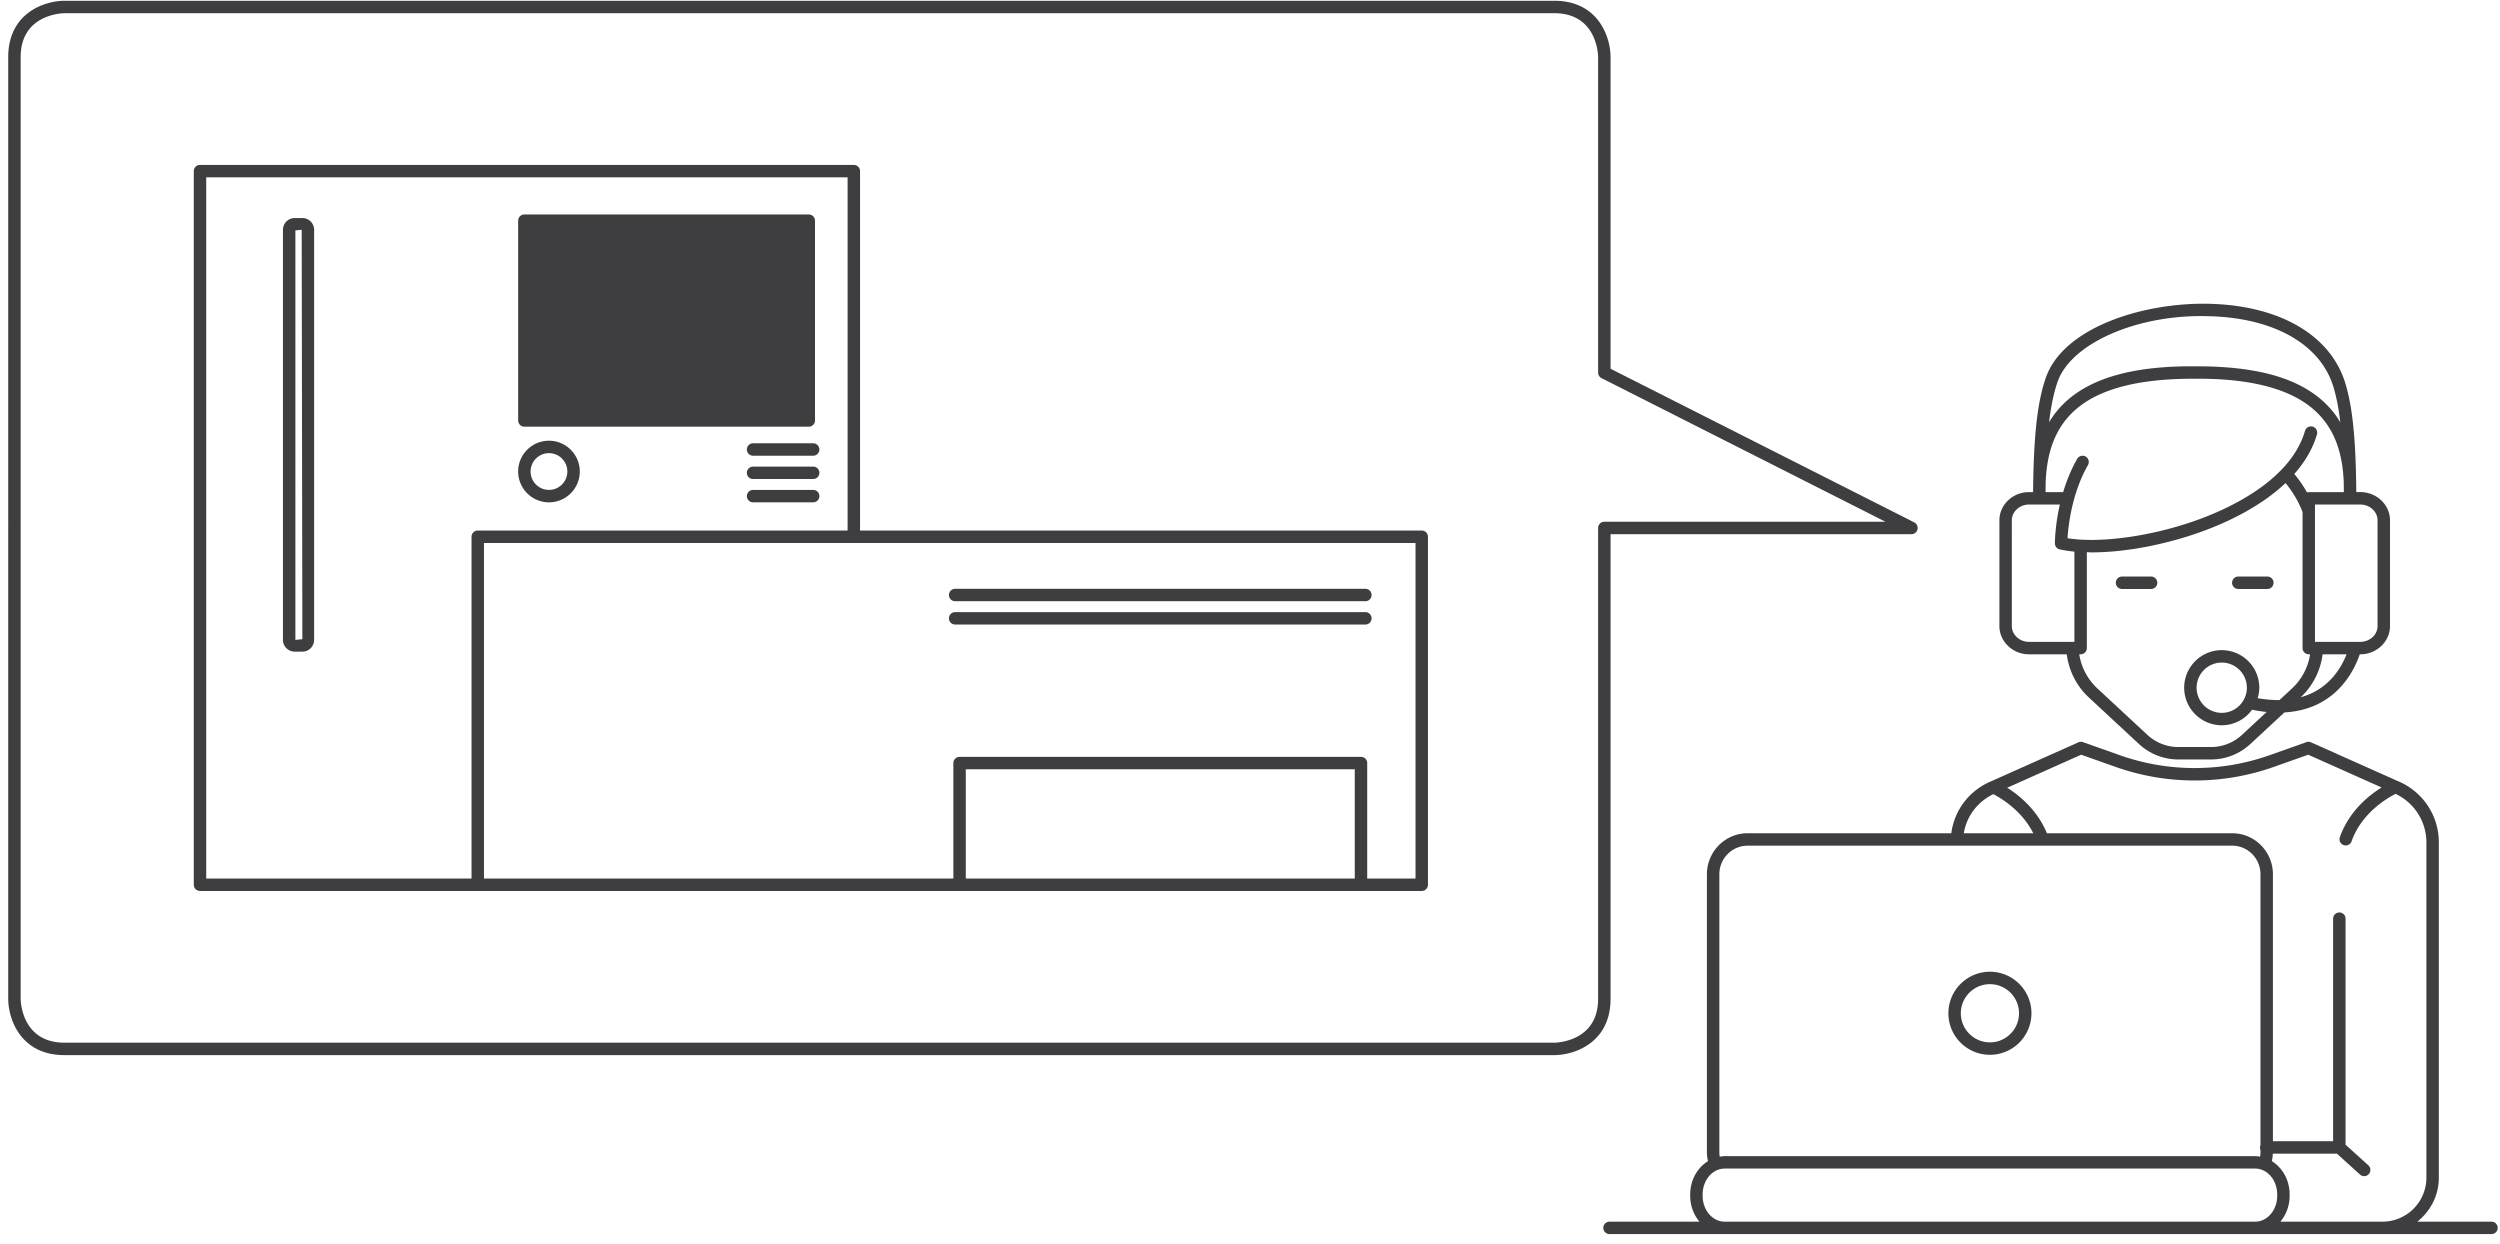
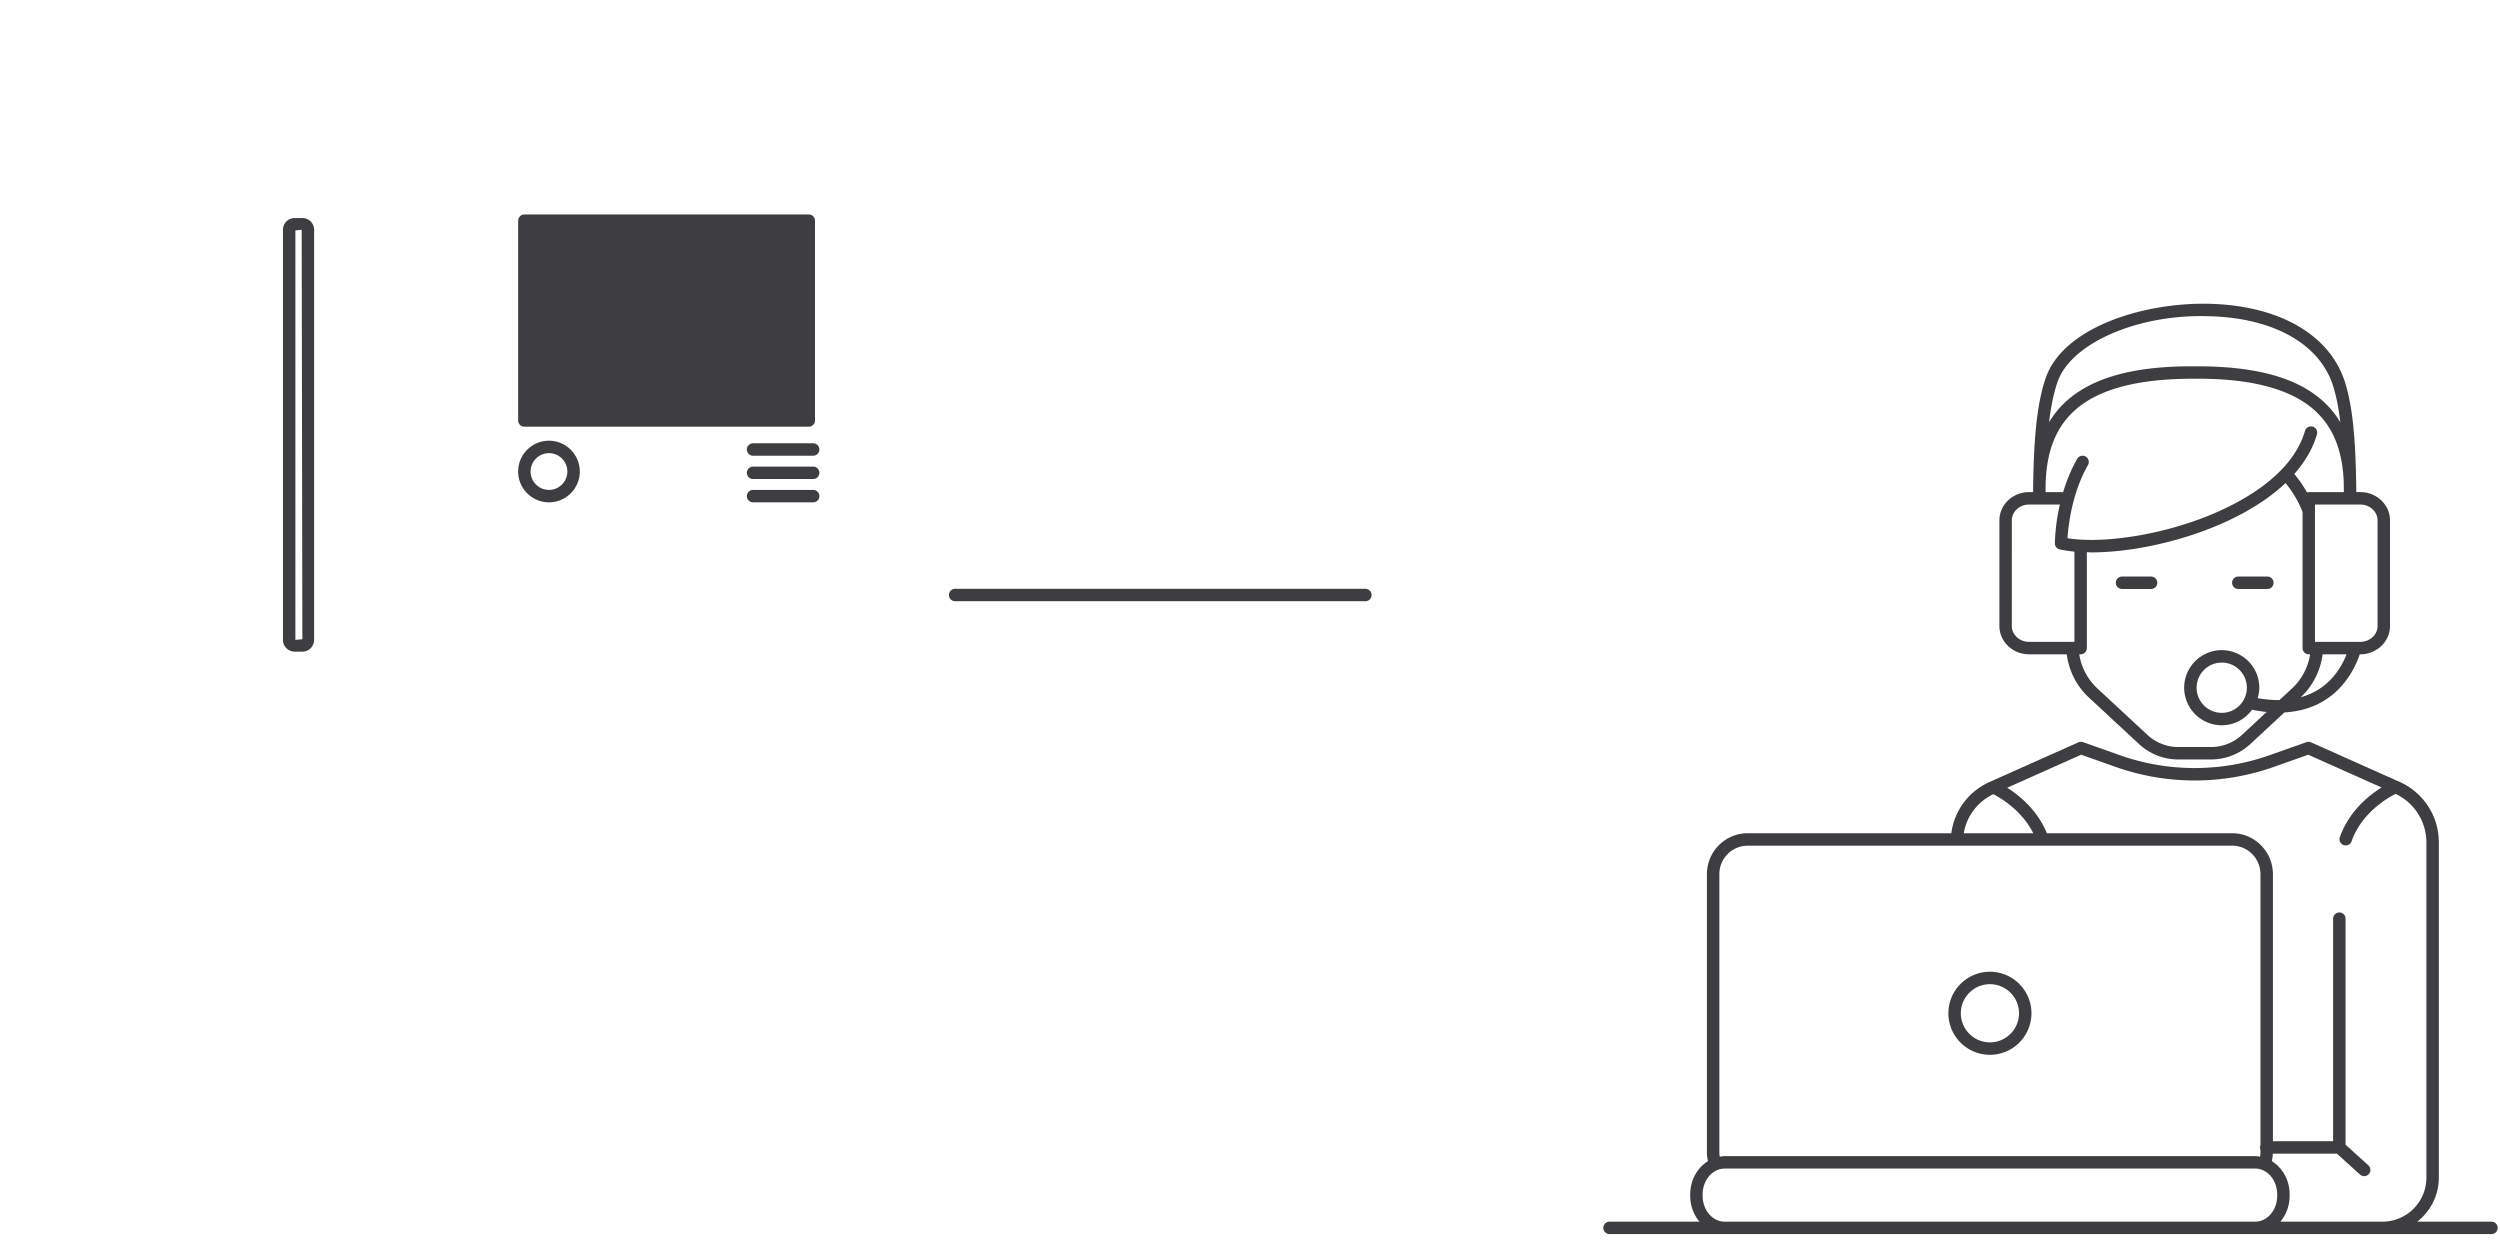
<svg xmlns="http://www.w3.org/2000/svg" width="201" height="100" viewBox="0 0 201 100">
  <g>
    <g>
-       <path fill="#3e3d40" d="M114.307 42.654a.5.5 0 0 1 .5.5v27.98a.5.5 0 0 1-.5.5H16.08a.5.5 0 0 1-.5-.5V13.758a.5.5 0 0 1 .5-.5h52.567a.5.5 0 0 1 .5.5v28.895zM16.58 70.635h21.332v-27.48c0-.277.223-.5.5-.5h29.735V14.26H16.58zm61.07 0h31.273V61.85H77.65zm36.158-26.98H38.911v26.98H76.65V61.35c0-.276.223-.5.5-.5h32.273c.277 0 .5.224.5.5v9.283h3.885z" />
-     </g>
+       </g>
    <g>
      <path fill="#3e3d40" d="M42.16 34.306h22.866a.5.5 0 0 0 .5-.5V17.744c0-.277-.223-.5-.5-.5H42.16a.5.5 0 0 0-.5.5v16.062a.5.5 0 0 0 .5.5z" />
    </g>
    <g>
      <path fill="#3e3d40" d="M24.31 17.531c.522 0 .946.424.946.945v32.971a.946.946 0 0 1-.945.945h-.616a.947.947 0 0 1-.946-.945V18.476c0-.521.425-.945.946-.945zm0 33.861l-.054-32.916-.507.05v32.921z" />
    </g>
    <g>
      <path fill="#3e3d40" d="M44.137 40.388a2.48 2.48 0 0 1-2.478-2.477 2.48 2.48 0 0 1 2.478-2.478 2.48 2.48 0 0 1 2.478 2.478 2.48 2.48 0 0 1-2.478 2.477zm0-3.955a1.48 1.48 0 0 0-1.478 1.478 1.48 1.48 0 0 0 1.478 1.477 1.48 1.48 0 0 0 1.478-1.477 1.48 1.48 0 0 0-1.478-1.478z" />
    </g>
    <g>
      <path fill="#3e3d40" d="M60.548 35.64a.5.5 0 0 0 0 1h4.831a.5.5 0 0 0 0-1z" />
    </g>
    <g>
      <path fill="#3e3d40" d="M65.38 37.514h-4.832a.5.5 0 0 0 0 1h4.831a.5.5 0 0 0 0-1z" />
    </g>
    <g>
      <path fill="#3e3d40" d="M65.38 39.388h-4.832a.5.5 0 0 0 0 1h4.831a.5.5 0 0 0 0-1z" />
    </g>
    <g>
      <path fill="#3e3d40" d="M76.795 48.339h32.98a.5.5 0 1 0 0-1h-32.98a.5.5 0 0 0 0 1z" />
    </g>
    <g>
-       <path fill="#3e3d40" d="M76.795 50.213h32.98a.5.5 0 1 0 0-1h-32.98a.5.5 0 0 0 0 1z" />
-     </g>
+       </g>
    <g>
      <path fill="#3e3d40" d="M179.958 47.354h2.337a.5.5 0 0 0 0-1h-2.337a.5.5 0 0 0 0 1z" />
    </g>
    <g>
      <path fill="#3e3d40" d="M172.948 46.354h-2.336a.5.5 0 0 0 0 1h2.336a.5.5 0 0 0 0-1z" />
    </g>
    <g>
      <path fill="#3e3d40" d="M200.315 98.221a.5.5 0 0 1 0 1h-70.907a.5.5 0 0 1 0-1h7.224a3.24 3.24 0 0 1-.74-2.075v-.118c0-1.153.582-2.148 1.43-2.674a3.27 3.27 0 0 1-.086-.71V70.29c0-1.818 1.467-3.297 3.27-3.297h16.379c.249-1.878 1.458-3.465 3.264-4.205l6.95-3.103a.5.5 0 0 1 .372-.016l2.969 1.052a18.061 18.061 0 0 0 12.027 0l2.97-1.052a.497.497 0 0 1 .37.016l6.966 3.11a5.323 5.323 0 0 1 3.309 4.947v26.944c0 1.436-.683 2.704-1.727 3.535zM160.258 63.85c-1.28.628-2.145 1.78-2.368 3.144h5.585c-.926-1.852-2.641-2.85-3.217-3.144zm-22.022 28.794c0 .12.013.237.03.354.13-.02.26-.045.397-.045h42.653c.135 0 .265.024.396.045.018-.117.03-.235.03-.354v-.193a.503.503 0 0 1 0-.388V70.29c0-1.266-1.018-2.297-2.27-2.297h-38.965c-1.252 0-2.271 1.031-2.271 2.297zm43.08 5.578c.977 0 1.77-.93 1.77-2.075v-.118c0-1.145-.793-2.076-1.77-2.076h-42.653c-.977 0-1.771.931-1.771 2.076v.118c0 1.144.794 2.075 1.77 2.075zm10.234 0a3.538 3.538 0 0 0 3.532-3.535V67.742c0-1.69-.966-3.194-2.475-3.915-.593.296-2.73 1.498-3.547 3.832a.5.5 0 0 1-.943-.33c.737-2.107 2.346-3.385 3.363-4.016l-5.898-2.634-2.781.985a19.074 19.074 0 0 1-12.695 0l-2.781-.985-5.946 2.656c.96.603 2.418 1.776 3.192 3.658h14.9c1.805 0 3.272 1.48 3.272 3.297v21.465h4.84V73.861a.5.5 0 1 1 1 0v18.172l1.835 1.66a.502.502 0 0 1-.336.871.502.502 0 0 1-.336-.129l-1.855-1.68h-5.158a3.263 3.263 0 0 1-.077.6c.849.525 1.43 1.52 1.43 2.673v.118a3.24 3.24 0 0 1-.74 2.075z" />
    </g>
    <g>
      <path fill="#3e3d40" d="M159.99 84.807a3.343 3.343 0 0 1-3.34-3.34 3.343 3.343 0 0 1 3.34-3.34 3.343 3.343 0 0 1 3.339 3.34 3.343 3.343 0 0 1-3.34 3.34zm0-5.68a2.342 2.342 0 0 0-2.34 2.34c0 1.29 1.05 2.34 2.34 2.34 1.29 0 2.339-1.05 2.339-2.34a2.341 2.341 0 0 0-2.34-2.34z" />
    </g>
    <g>
-       <path fill="#3e3d40" d="M129.489 80.301c0 3.584-2.963 4.531-4.53 4.531H5.189c-3.582 0-4.528-2.963-4.528-4.531V4.592C.66 1.009 3.624.062 5.19.062h119.769c3.583 0 4.53 2.963 4.53 4.53v25.057l24.417 12.352a.5.5 0 0 1-.226.946h-24.191zm-1-37.854a.5.5 0 0 1 .5-.5h22.596l-22.822-11.544a.5.5 0 0 1-.274-.446V4.592c-.001-.143-.06-3.53-3.53-3.53H5.189c-.141.001-3.528.059-3.528 3.53v75.709c0 .143.058 3.531 3.529 3.531h119.769c.142-.001 3.53-.059 3.53-3.531z" />
-     </g>
+       </g>
    <g>
      <path fill="#3e3d40" d="M163.14 52.606c-1.317 0-2.388-1.02-2.388-2.274v-8.495c0-1.253 1.07-2.272 2.387-2.272h.321l.003-.195c0-.21 0-.421.008-.622.07-4.03.371-6.515 1.007-8.361 1.39-4.034 7.754-6.071 13.098-5.964 5.74.13 9.855 2.544 11.009 6.458.534 1.805.789 4.149.85 7.88.009.189.007.388.008.583 0 .074.002.145.003.22h.322c1.317 0 2.388 1.02 2.388 2.273v8.495c0 1.254-1.071 2.274-2.388 2.274h-.042c-.501 1.466-2.022 4.45-6.056 4.672l-2.744 2.545a4.643 4.643 0 0 1-3.157 1.238h-2.632a4.645 4.645 0 0 1-3.157-1.237l-4.037-3.746c-.995-.921-1.599-2.143-1.777-3.472zm4.733-15.217c-1.302 2.282-1.583 4.892-1.643 5.884 2.658.43 6.917-.172 10.578-1.52 1.839-.675 4.605-1.936 6.537-3.9a.507.507 0 0 1 .047-.045c.878-.904 1.577-1.954 1.93-3.165a.5.5 0 1 1 .961.279c-.352 1.21-1.008 2.265-1.823 3.187a9.3 9.3 0 0 1 1.025 1.484.465.465 0 0 1 .14-.028h2.819v-.14l-.007-.643c-.095-2.407-.75-4.176-2.035-5.496-1.878-1.928-5.196-2.877-9.943-2.834-4.75-.022-8.075.906-9.954 2.834-1.281 1.315-1.936 3.077-2.033 5.473l-.01.7v.106h1.417c.26-.867.62-1.786 1.125-2.672a.503.503 0 0 1 .683-.187.502.502 0 0 1 .186.683zm14.365 19.854a12.034 12.034 0 0 1-1.174-.18 3.014 3.014 0 0 1-2.435 1.25 3.026 3.026 0 0 1-3.022-3.021 3.025 3.025 0 0 1 3.022-3.021 3.024 3.024 0 0 1 3.02 3.02c0 .295-.055.573-.134.842.636.11 1.22.16 1.755.153l1.013-.94a4.752 4.752 0 0 0 1.45-2.74h-.108a.5.5 0 0 1-.5-.5V41.165a8.454 8.454 0 0 0-1.367-2.327c-2.044 1.936-4.762 3.177-6.605 3.854-3.006 1.107-6.317 1.72-8.981 1.72-.136 0-.256-.012-.39-.015v7.709a.5.5 0 0 1-.5.5h-.11a4.74 4.74 0 0 0 1.452 2.739l4.036 3.746c.678.625 1.558.97 2.478.97h2.63c.92 0 1.8-.345 2.479-.971zm-3.61.07c1.115 0 2.02-.907 2.02-2.021a2.023 2.023 0 0 0-2.02-2.021 2.025 2.025 0 0 0-2.021 2.02c0 1.115.908 2.022 2.022 2.022zm6.355-1.256c2.171-.603 3.207-2.242 3.68-3.451h-1.925a5.737 5.737 0 0 1-1.756 3.45zm6.172-14.22c0-.701-.622-1.272-1.388-1.272h-3.643v11.04h3.643c.766 0 1.388-.571 1.388-1.273zm-25.732-11.124c-.3.875-.52 1.925-.675 3.234.296-.494.64-.948 1.04-1.36 2.107-2.16 5.627-3.175 10.67-3.135 5.091-.023 8.553.975 10.66 3.137.402.412.747.869 1.044 1.365-.129-1.094-.304-2.004-.536-2.79-1.026-3.475-4.79-5.622-10.072-5.741-5.733-.175-11.064 2.193-12.13 5.29zm-3.672 19.619c0 .702.622 1.274 1.388 1.274h3.643V44.35a9.918 9.918 0 0 1-1.177-.178.5.5 0 0 1-.392-.488c0-.09.01-1.408.4-3.12h-2.473c-.766 0-1.388.572-1.388 1.273z" />
    </g>
  </g>
</svg>